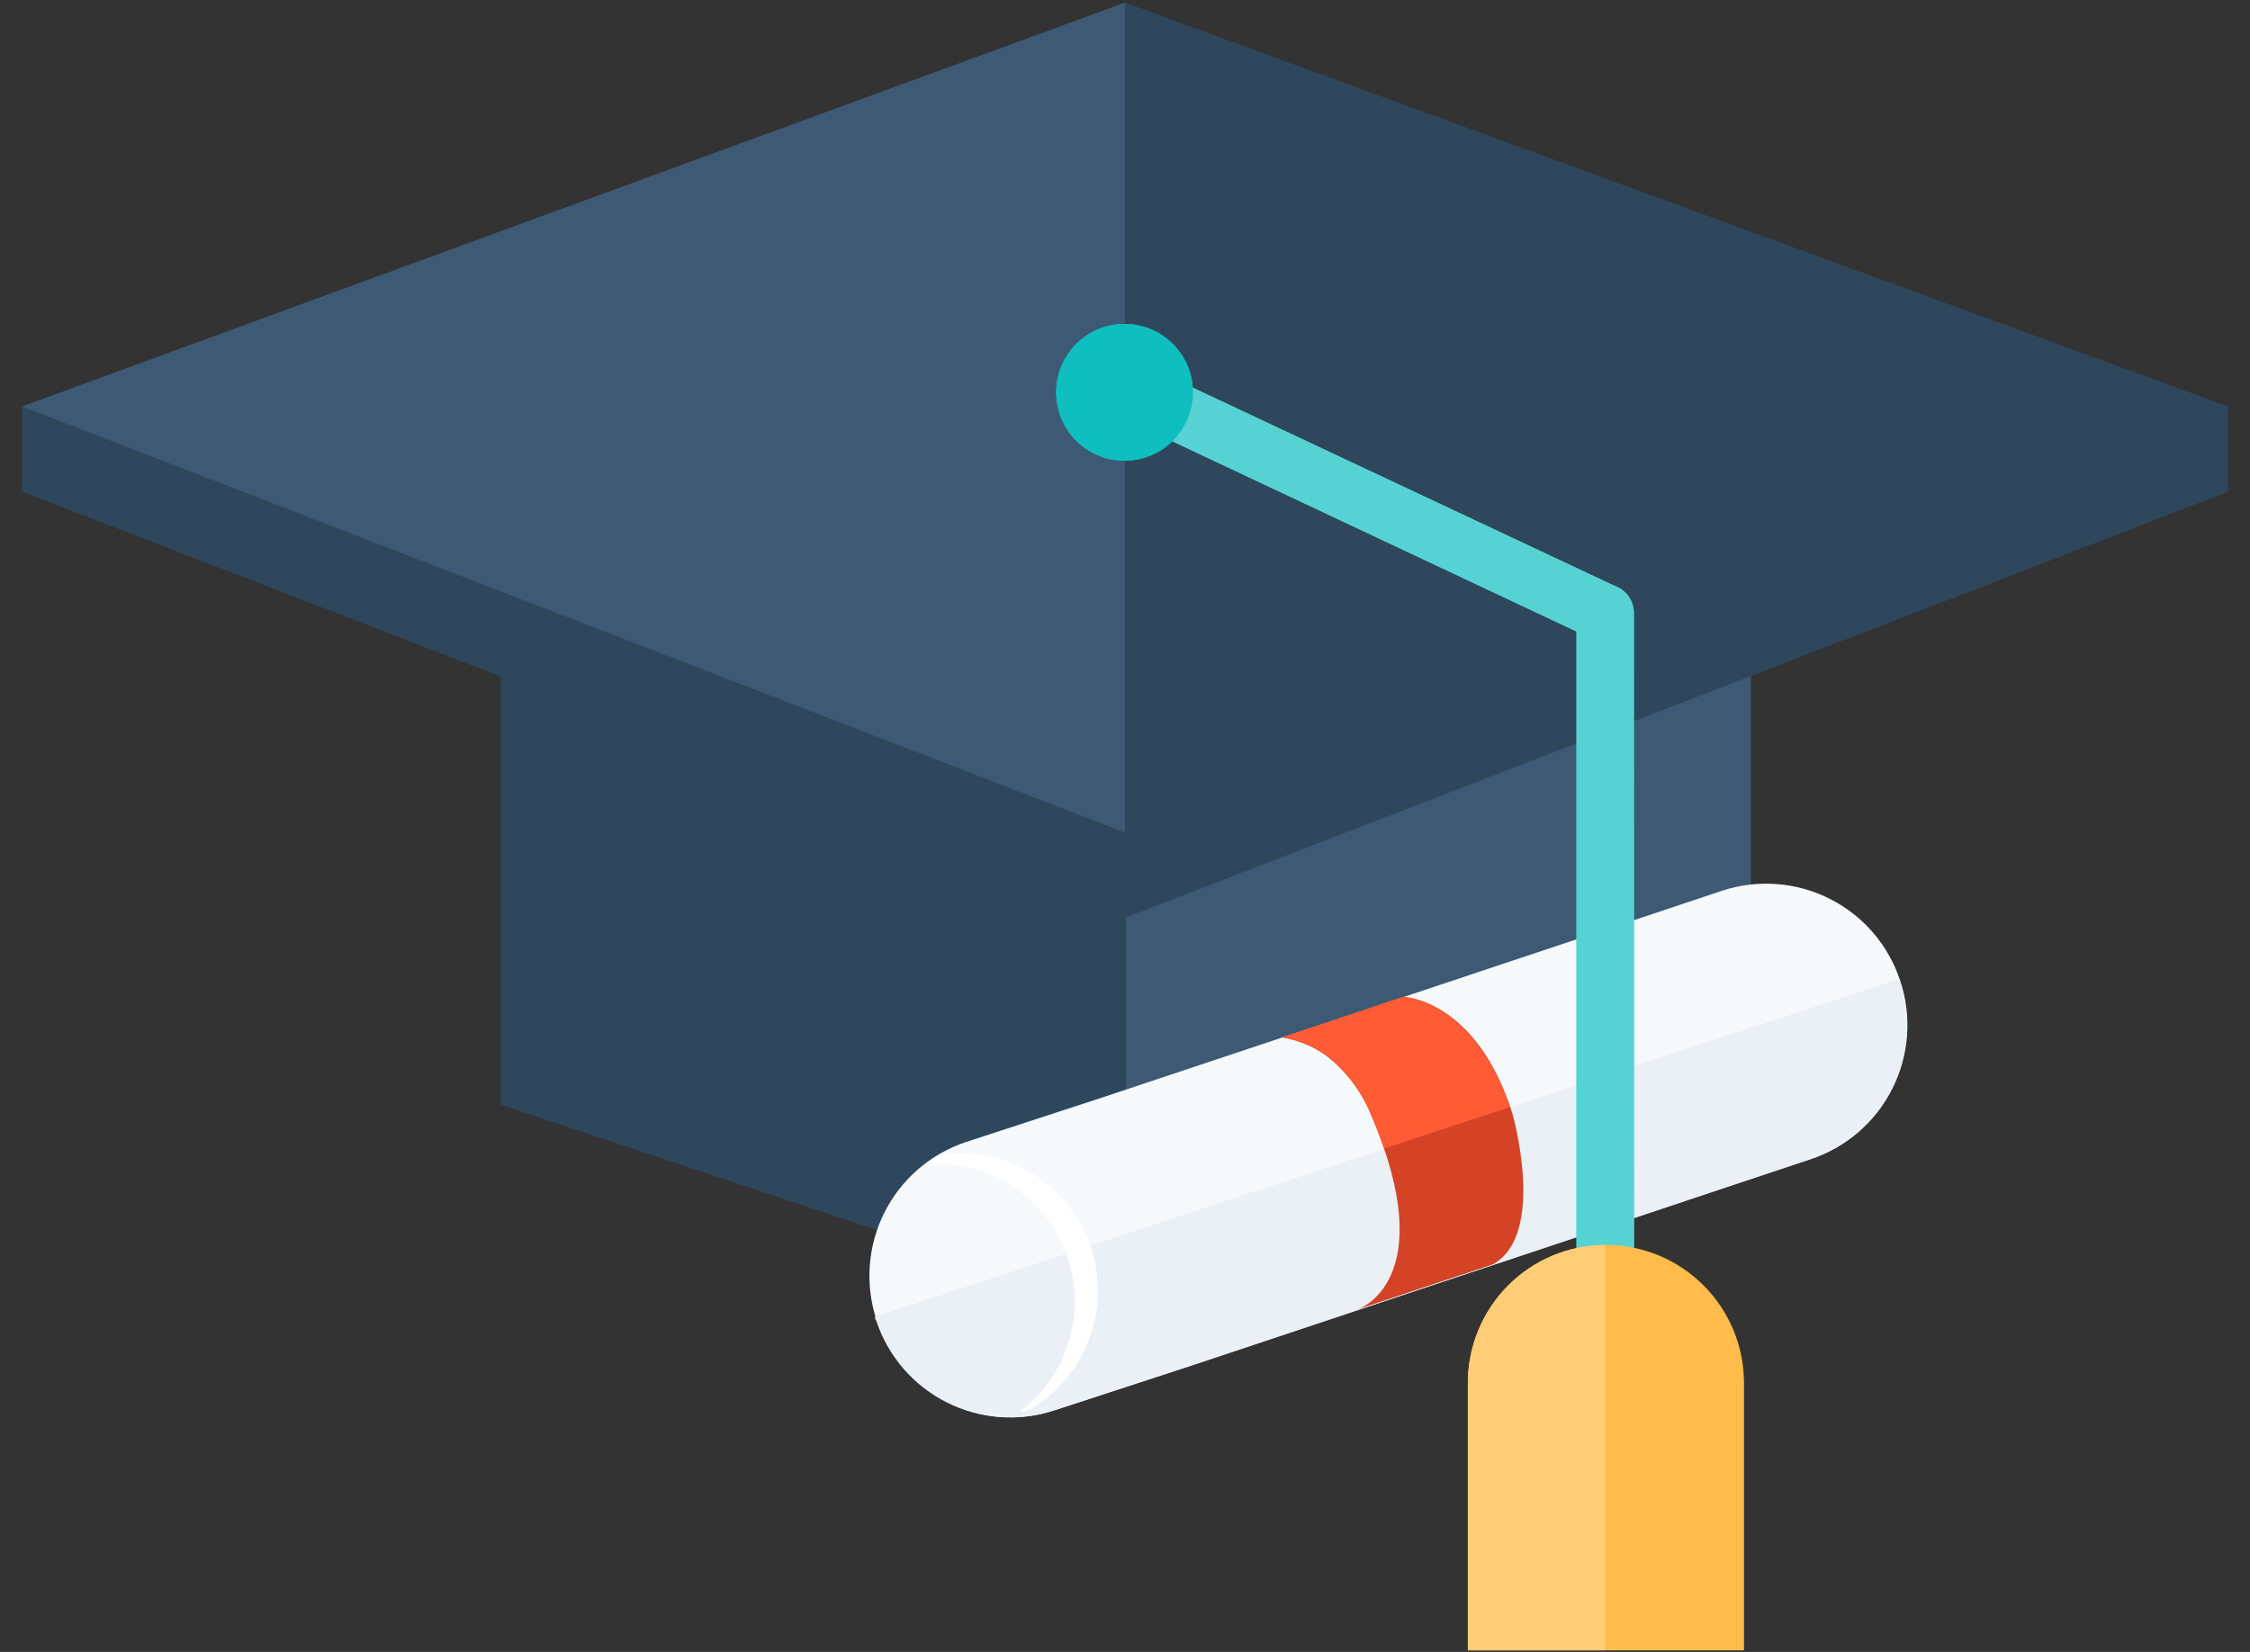
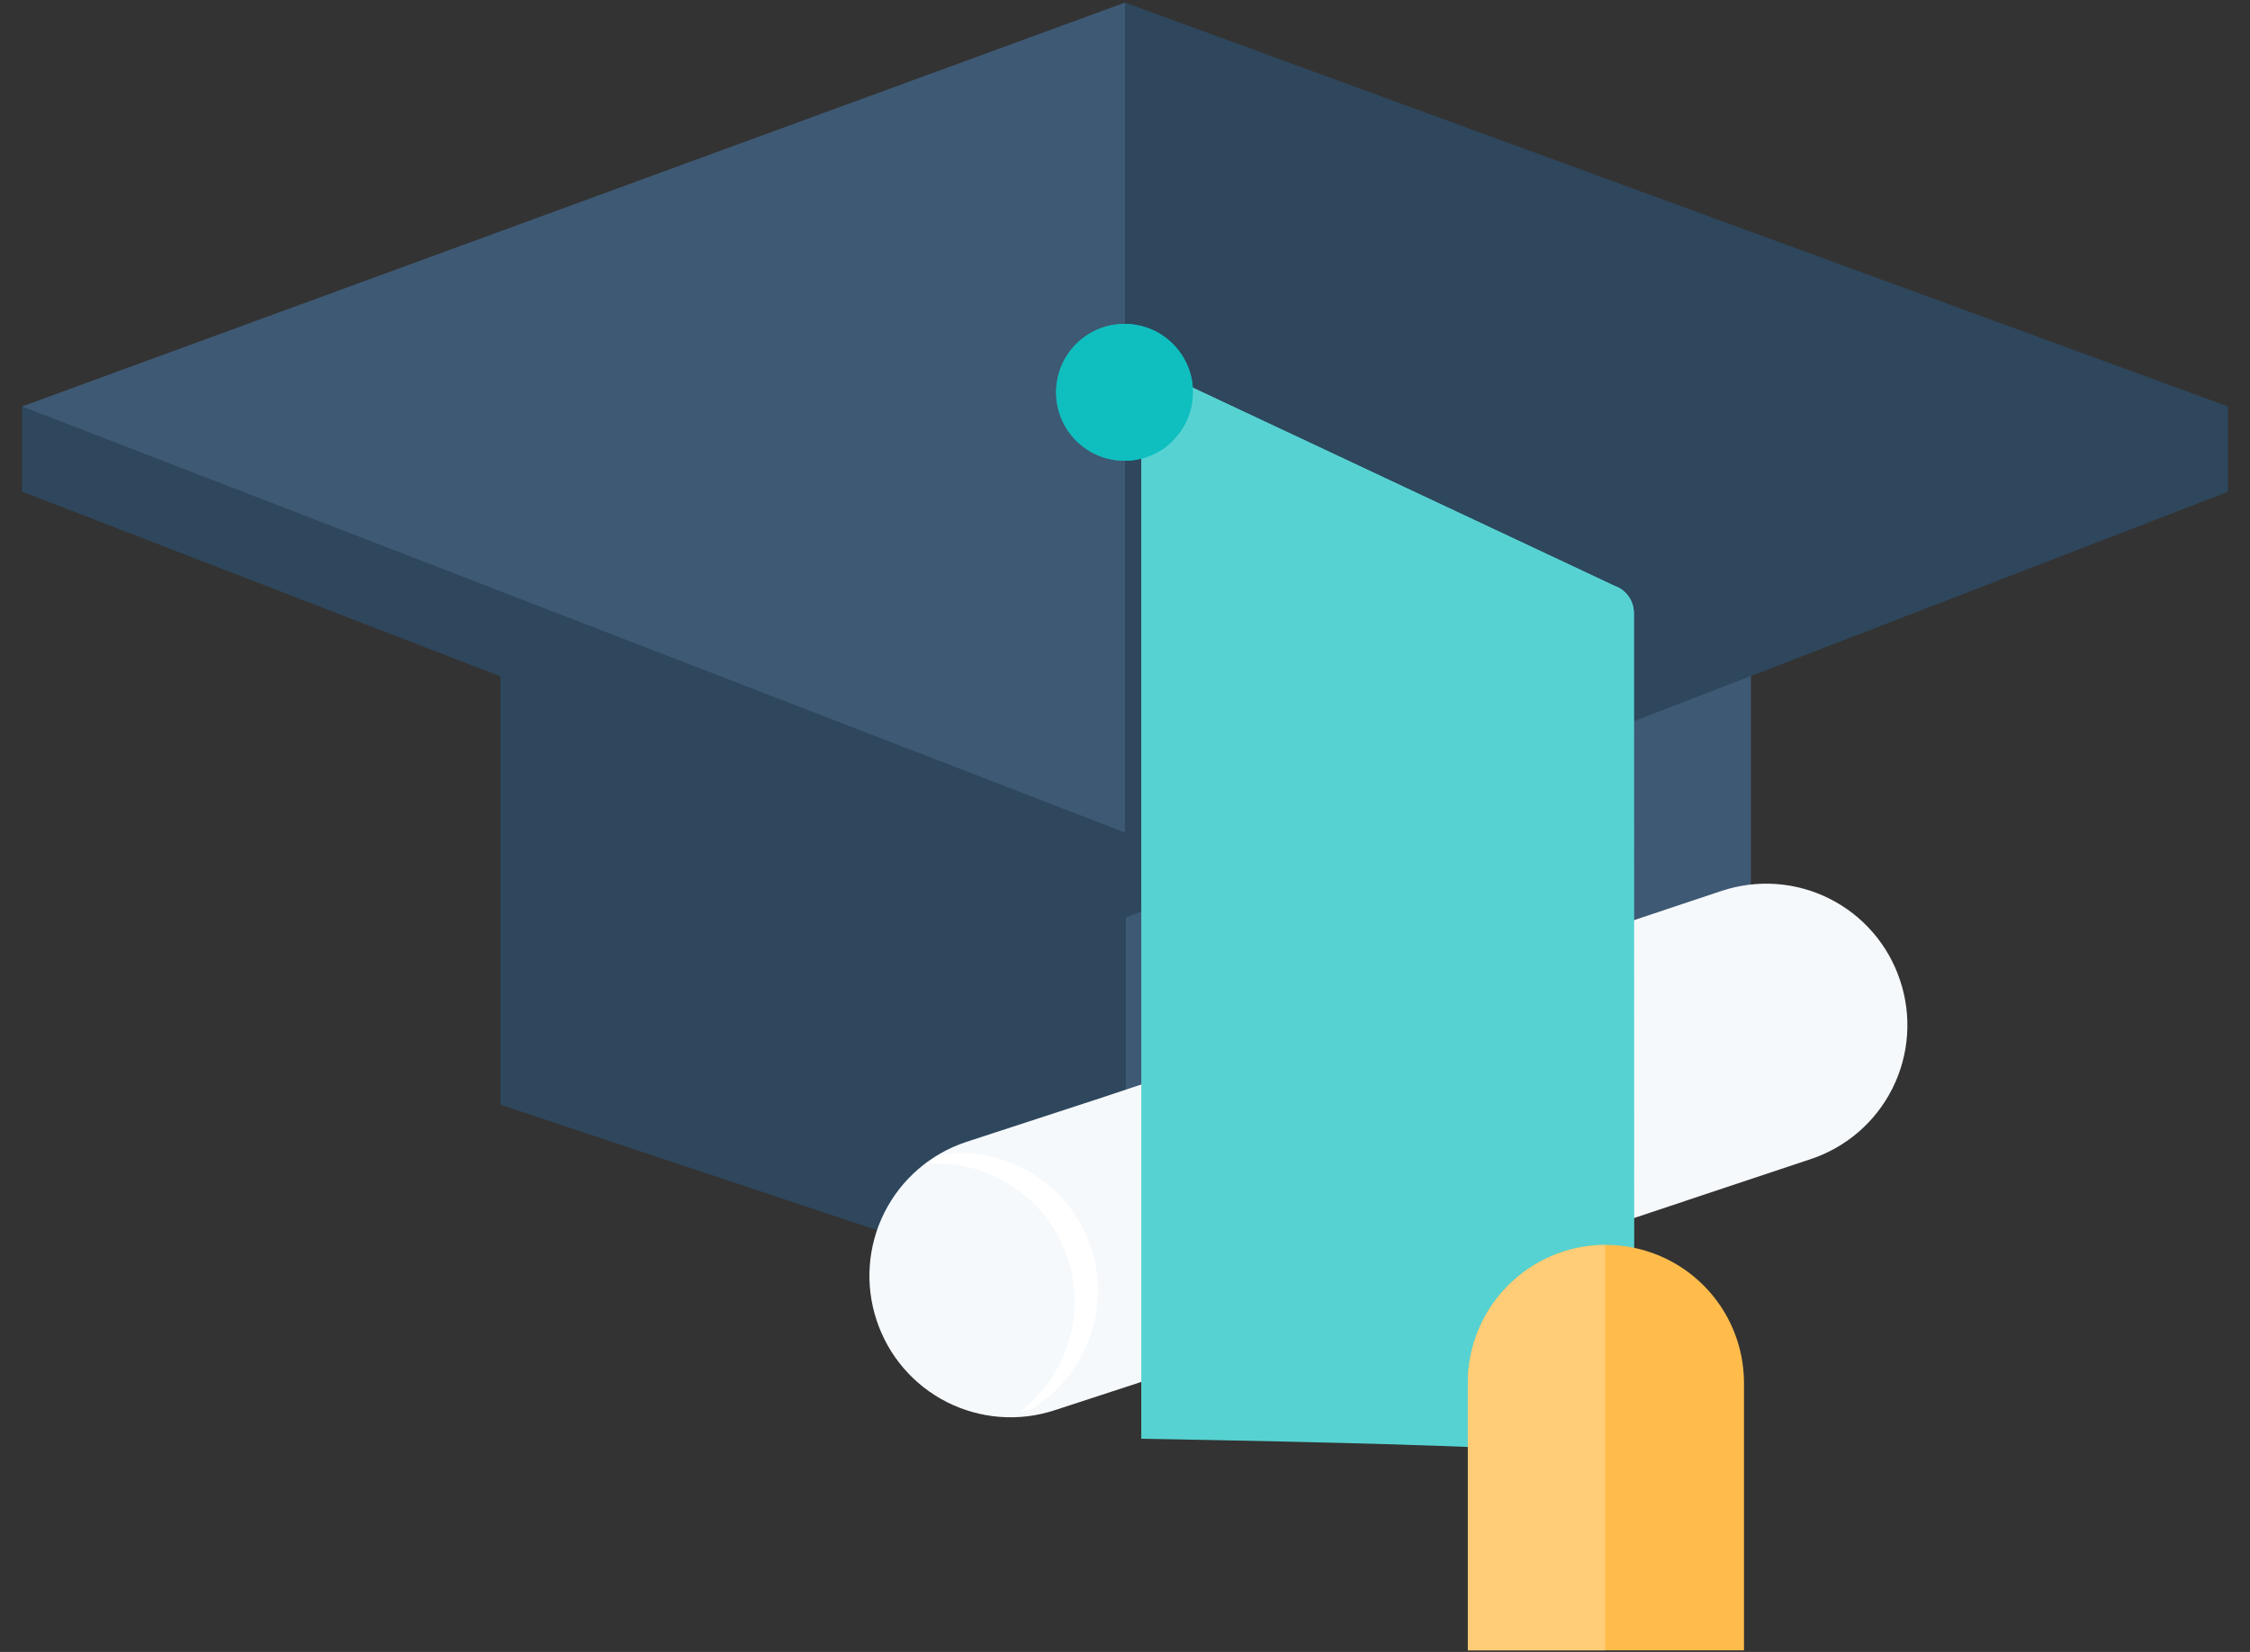
<svg xmlns="http://www.w3.org/2000/svg" width="256" height="188" viewBox="0 0 256 188" fill="none">
  <rect x="0" y="0" width="256" height="188" fill="#333333" stroke="none" />
  <g clip-path="url(#clip0_511_2659)">
    <path d="M128.051 94.732V149.425L199.216 125.72V67.24L128.051 94.732Z" fill="#3E5974" />
    <path d="M128.103 94.732V149.425L56.938 125.72V67.24L128.103 94.732Z" fill="#2E475D" />
    <path d="M240.608 51.231L128 94.749V104.45L253.498 55.961V46.26L240.608 51.231Z" fill="#2E475D" />
    <path d="M15.392 51.214L128.017 94.732V104.433L2.502 55.944V46.243L15.392 51.214Z" fill="#2E475D" />
    <path d="M128 0.291V94.749L253.498 46.26L128 0.291Z" fill="#2E475D" />
    <path d="M216.184 111.563C215.522 109.563 214.471 107.713 213.094 106.119C211.716 104.525 210.038 103.218 208.155 102.273C206.272 101.327 204.221 100.762 202.12 100.609C200.019 100.456 197.908 100.719 195.908 101.382L125.635 124.829L109.9 129.971C105.865 131.313 102.527 134.203 100.621 138.005C98.715 141.807 98.397 146.211 99.737 150.247V150.247C100.393 152.25 101.437 154.103 102.809 155.702C104.181 157.3 105.855 158.613 107.735 159.565C109.614 160.517 111.663 161.089 113.764 161.249C115.865 161.409 117.977 161.153 119.979 160.497L135.713 155.355L205.986 131.925C207.996 131.262 209.855 130.209 211.457 128.826C213.058 127.443 214.371 125.756 215.318 123.864C216.266 121.972 216.83 119.911 216.979 117.8C217.128 115.689 216.858 113.569 216.184 111.563V111.563Z" fill="#F6F9FC" />
-     <path d="M216.116 111.392C192.994 119.002 129.697 139.895 99.565 149.836C99.565 149.99 99.565 150.162 99.702 150.316C100.365 152.316 101.415 154.166 102.793 155.76C104.171 157.354 105.849 158.661 107.732 159.606C109.614 160.552 111.665 161.117 113.766 161.27C115.868 161.423 117.979 161.16 119.978 160.497L135.713 155.355L205.986 131.925C210.022 130.583 213.361 127.694 215.27 123.892C217.178 120.091 217.501 115.688 216.167 111.649C216.156 111.562 216.139 111.476 216.116 111.392Z" fill="#EAF0F6" />
    <path d="M124.041 141.763C122.947 138.619 120.88 135.904 118.141 134.012C115.402 132.12 112.131 131.149 108.803 131.239C107.639 131.265 106.51 131.641 105.564 132.319C102.889 134.251 100.89 136.976 99.85 140.108C98.81 143.24 98.782 146.619 99.771 149.768L124.041 141.763Z" fill="#F6F9FC" />
    <path d="M124.161 142.089C123.114 138.852 121.043 136.043 118.261 134.086C115.478 132.129 112.135 131.13 108.735 131.239C107.571 131.265 106.442 131.641 105.495 132.319L105.238 132.525C105.543 132.465 105.853 132.431 106.164 132.422C109.494 132.334 112.766 133.308 115.507 135.204C118.247 137.099 120.313 139.816 121.407 142.963C122.501 146.11 122.565 149.524 121.59 152.71C120.615 155.896 118.652 158.689 115.985 160.685C116.631 160.615 117.252 160.398 117.802 160.051C120.68 158.165 122.861 155.386 124.009 152.142C125.158 148.898 125.211 145.366 124.161 142.089V142.089Z" fill="white" />
    <path d="M159.692 113.448C159.692 113.448 167.97 113.688 172.084 126.749C172.084 126.749 176.009 140.461 169.873 143.889L154.447 149.03C154.447 149.03 164.131 145.86 155.989 126.852C154.92 124.251 153.203 121.968 151.002 120.218C149.484 119.104 147.72 118.369 145.86 118.076L159.692 113.448Z" fill="#D44325" />
    <path d="M155.972 126.817C156.572 128.206 157.069 129.491 157.48 130.708L171.792 125.995C167.559 113.74 159.657 113.448 159.657 113.448L145.945 118.042C147.806 118.335 149.569 119.07 151.087 120.184C153.251 121.946 154.931 124.229 155.972 126.817V126.817Z" fill="#FF5C35" />
    <path d="M128 0.291V94.749L2.502 46.26L128 0.291Z" fill="#3E5974" />
-     <path d="M185.898 69.759C185.897 69.081 185.685 68.42 185.292 67.867C184.899 67.314 184.344 66.897 183.704 66.674L132.645 42.678C131.883 42.413 131.05 42.438 130.305 42.749C129.561 43.06 128.957 43.636 128.611 44.364C128.264 45.093 128.2 45.924 128.428 46.698C128.657 47.472 129.164 48.134 129.851 48.557V48.557L179.368 71.867V163.737C179.368 164.605 179.713 165.437 180.327 166.051C180.941 166.665 181.773 167.01 182.642 167.01C183.51 167.01 184.343 166.665 184.956 166.051C185.57 165.437 185.915 164.605 185.915 163.737L185.898 69.759Z" fill="#57D2D2" />
+     <path d="M185.898 69.759C185.897 69.081 185.685 68.42 185.292 67.867C184.899 67.314 184.344 66.897 183.704 66.674L132.645 42.678C131.883 42.413 131.05 42.438 130.305 42.749C129.561 43.06 128.957 43.636 128.611 44.364C128.264 45.093 128.2 45.924 128.428 46.698C128.657 47.472 129.164 48.134 129.851 48.557V48.557V163.737C179.368 164.605 179.713 165.437 180.327 166.051C180.941 166.665 181.773 167.01 182.642 167.01C183.51 167.01 184.343 166.665 184.956 166.051C185.57 165.437 185.915 164.605 185.915 163.737L185.898 69.759Z" fill="#57D2D2" />
    <path d="M127.948 52.431C132.246 52.431 135.73 48.947 135.73 44.649C135.73 40.352 132.246 36.868 127.948 36.868C123.651 36.868 120.167 40.352 120.167 44.649C120.167 48.947 123.651 52.431 127.948 52.431Z" fill="#0FBFBF" />
    <path d="M185.898 69.759C185.897 69.081 185.685 68.42 185.292 67.867C184.899 67.314 184.344 66.897 183.704 66.674L132.645 42.678C131.883 42.413 131.05 42.438 130.305 42.749C129.561 43.06 128.957 43.636 128.611 44.364C128.264 45.093 128.2 45.924 128.428 46.698C128.657 47.472 129.164 48.134 129.851 48.557V48.557L179.368 71.867V163.737C179.368 164.605 179.713 165.437 180.327 166.051C180.941 166.665 181.773 167.01 182.642 167.01C183.51 167.01 184.343 166.665 184.956 166.051C185.57 165.437 185.915 164.605 185.915 163.737L185.898 69.759Z" fill="#57D2D2" />
    <path d="M127.948 52.431C132.246 52.431 135.73 48.947 135.73 44.649C135.73 40.352 132.246 36.868 127.948 36.868C123.651 36.868 120.167 40.352 120.167 44.649C120.167 48.947 123.651 52.431 127.948 52.431Z" fill="#0FBFBF" />
    <path d="M198.427 187.818V157.378C198.423 153.212 196.765 149.219 193.818 146.275C190.871 143.331 186.876 141.677 182.71 141.677V141.677C178.546 141.677 174.553 143.332 171.609 146.276C168.664 149.22 167.01 153.214 167.01 157.378V187.818H198.427Z" fill="#FFBC4B" />
    <path d="M182.625 141.677C178.476 141.7 174.504 143.364 171.578 146.306C168.653 149.248 167.01 153.228 167.01 157.378V187.818H182.625V141.677Z" fill="#FFCD78" />
  </g>
  <defs>
    <clipPath id="clip0_511_2659">
      <rect width="252" height="188" fill="white" transform="translate(2)" />
    </clipPath>
  </defs>
</svg>